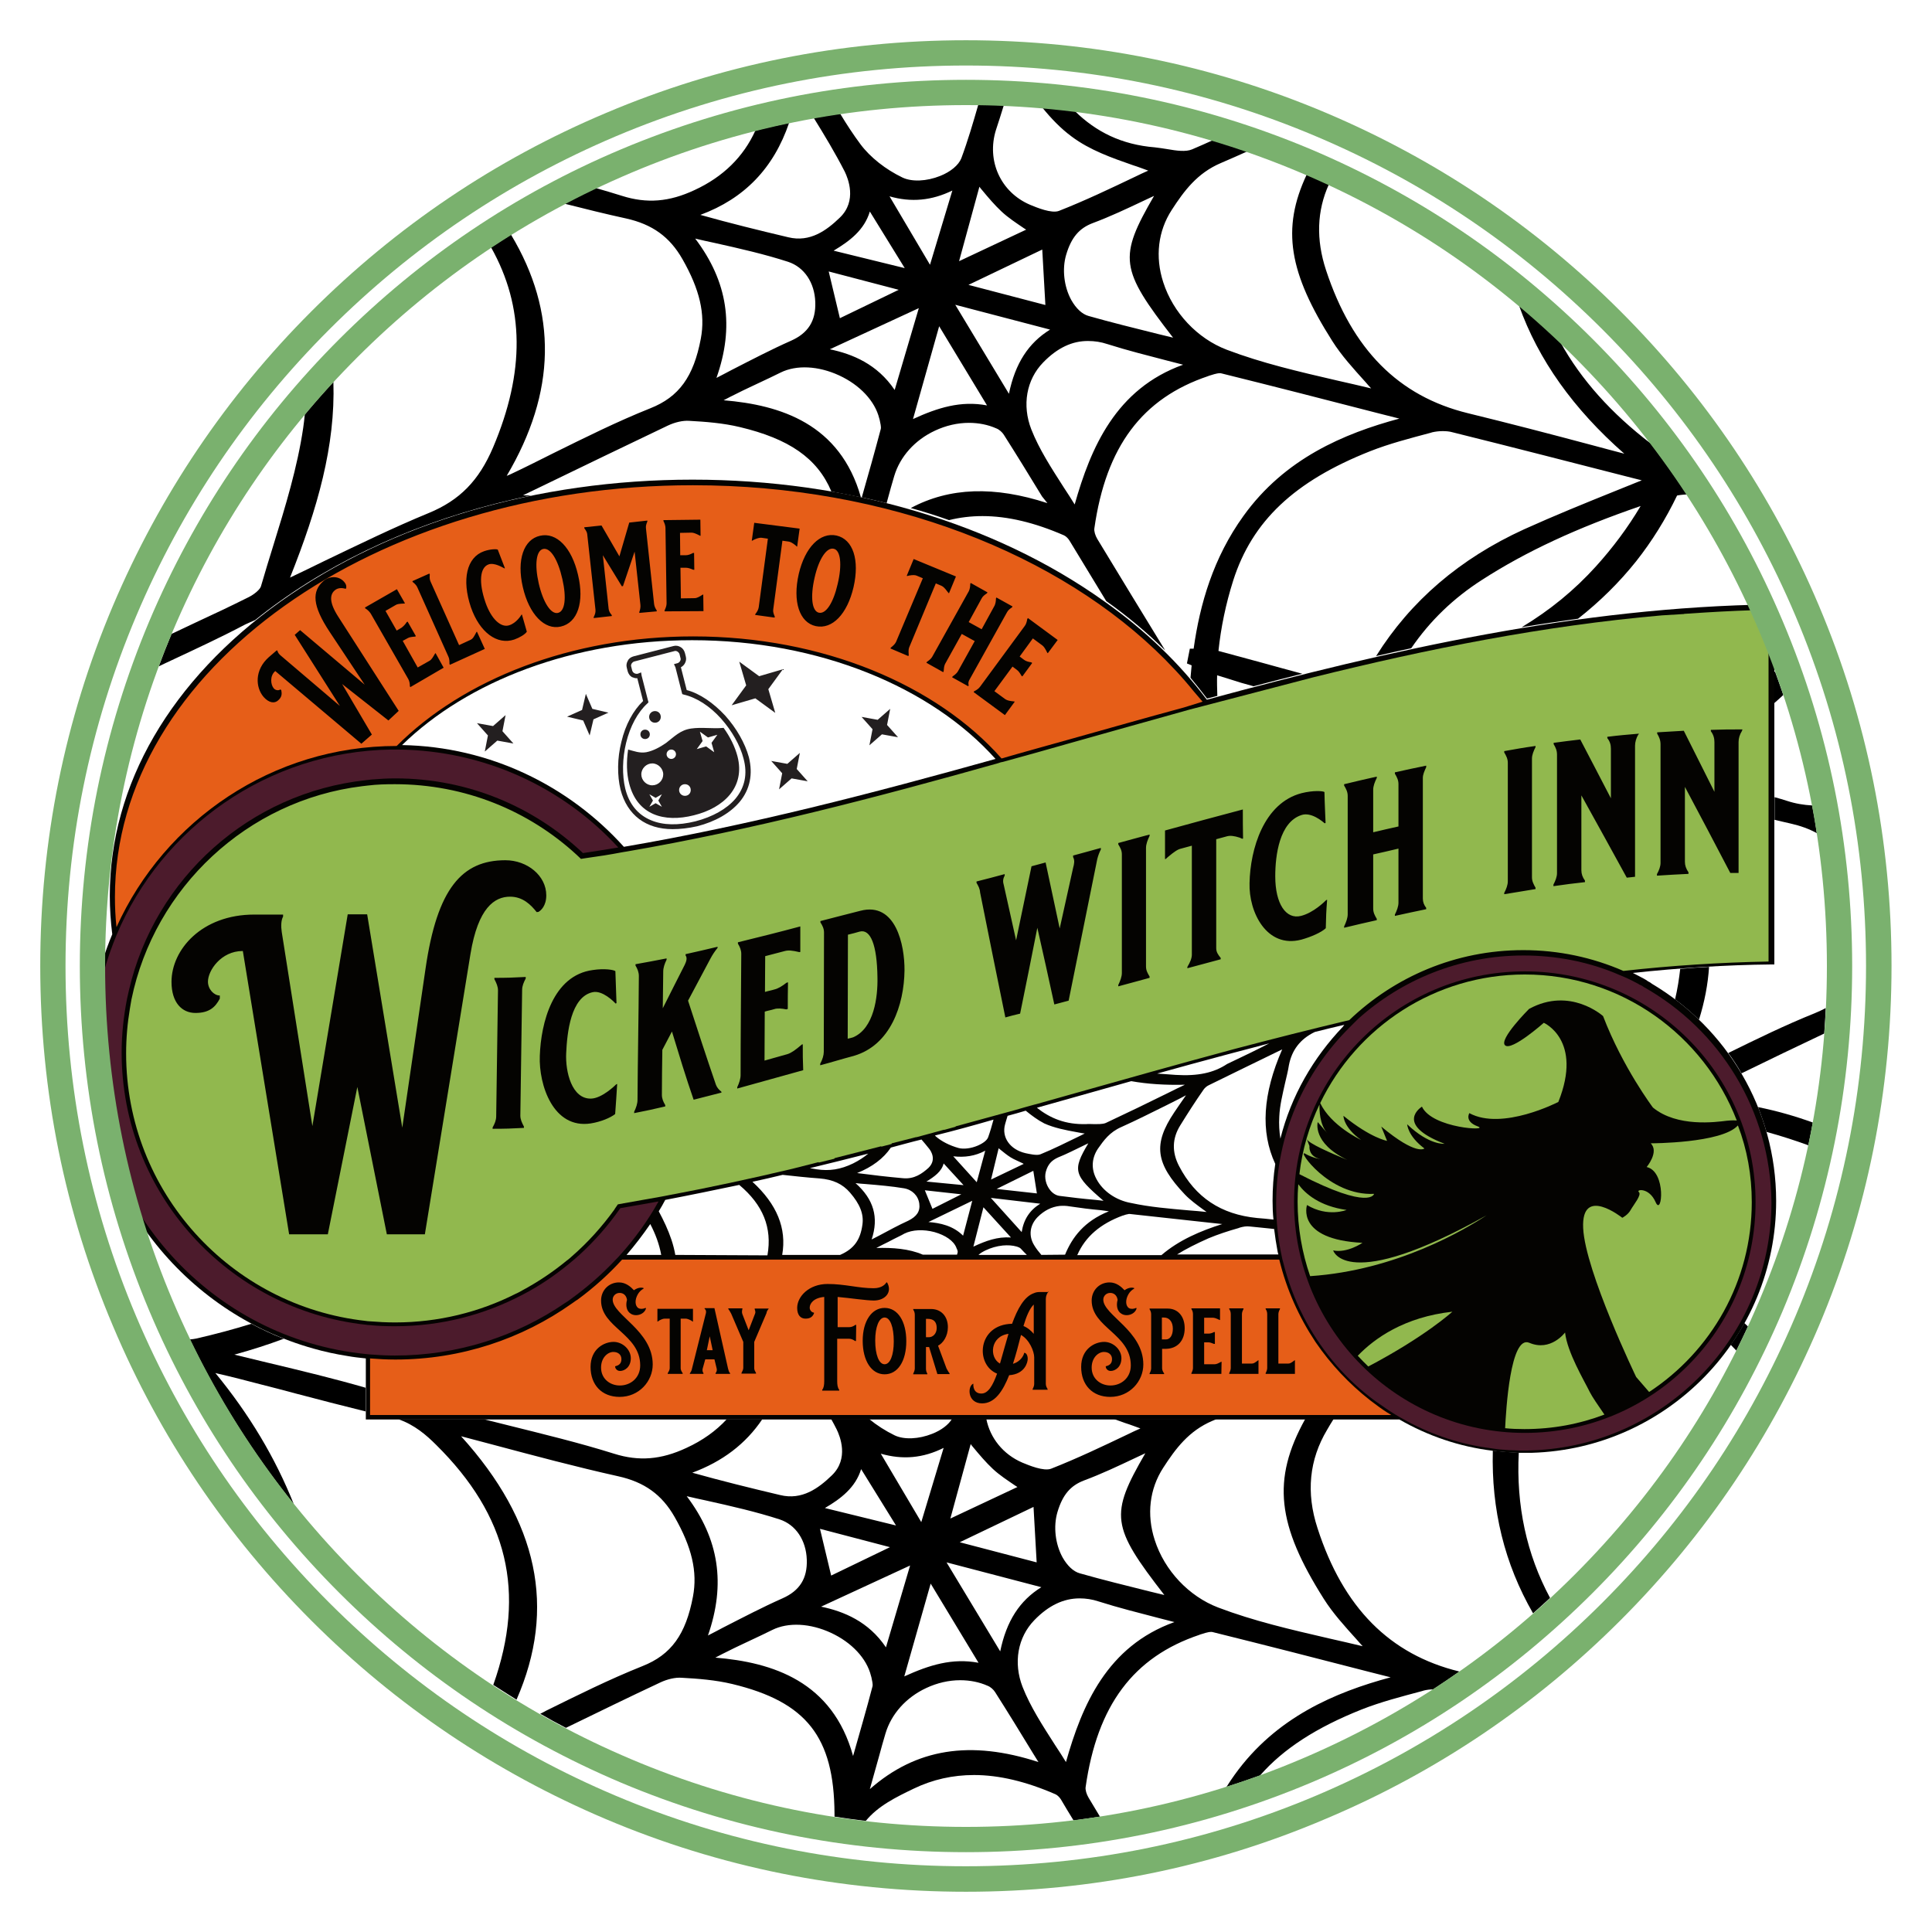
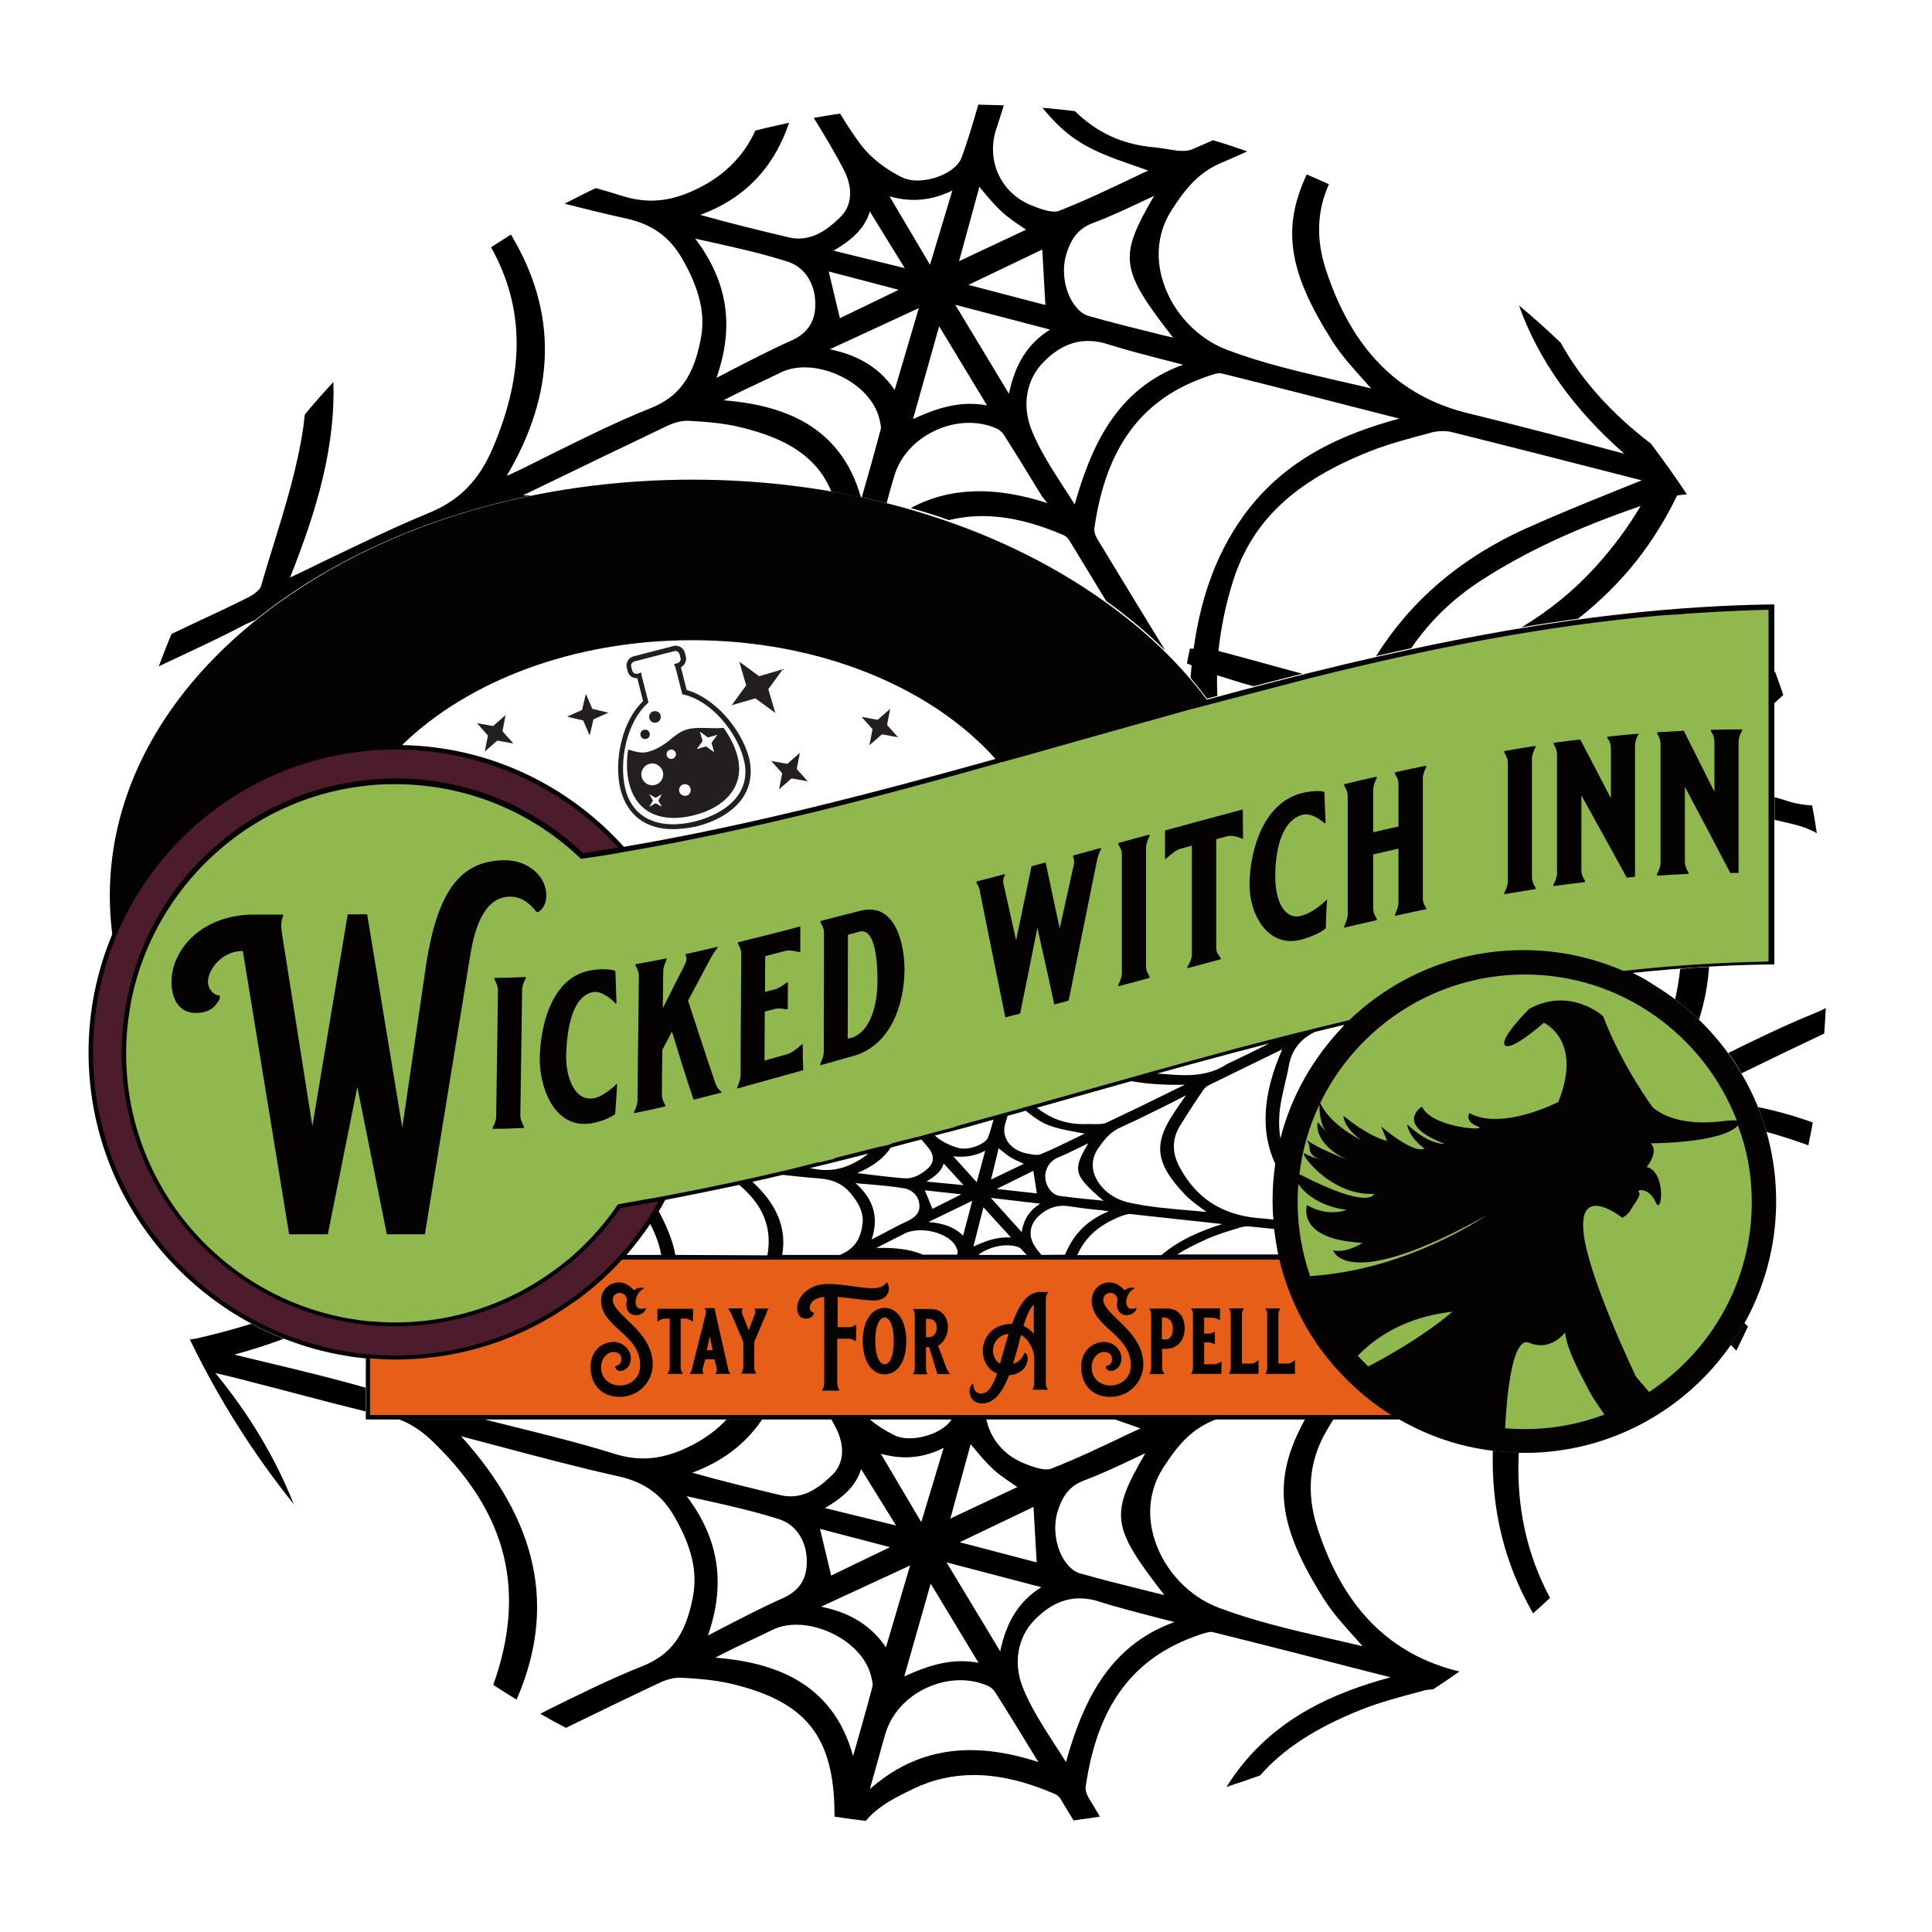
<svg xmlns="http://www.w3.org/2000/svg" version="1.1" id="Layer_1" x="0px" y="0px" viewBox="0 0 864 864" style="enable-background:new 0 0 864 864;" xml:space="preserve">
  <style type="text/css">
	.st0{fill:#040301;}
	.st1{fill:#4C1B2C;}
	.st2{fill:#E65E18;}
	.st3{fill:#91B84E;}
	.st4{fill:#231F20;}
	.st5{fill:#7AB16E;}
</style>
  <g>
    <path class="st0" d="M739,440.1c-0.3-0.2-0.5-0.3-0.7-0.5c-0.4-0.3-0.8-0.5-1.2-0.7c-0.3-0.2-0.5-0.3-0.7-0.5   c-2-1.2-4.1-2.2-6.2-3.3c20.7-2.2,41.4-3.6,62.3-3.8h1V270.3h-1c-86.4,1.2-170.7,20.3-252.8,42.6c-12-16-27.3-30.9-45.9-44   c-49.2-35.1-114.6-54.4-184.1-54.4s-134.9,19.3-184.1,54.4c-49.3,35.2-76.5,82-76.5,131.7c0,5.8,0.4,11.6,1.1,17.2   c-6.8,16.3-10.6,34.1-10.6,52.8c0,63.1,42.7,116.3,100.6,132.5c4.9,1.4,10,2.5,15.1,3.3c2.7,0.5,5.5,0.8,8.3,1.1v27.3h211h7.5h26.9   h6.7h110.9h13.7h85.5c12.7,7.3,26.8,12.2,41.9,14c1.2,0.2,2.5,0.3,3.6,0.4s2.4,0.2,3.6,0.3c1.1,0.1,2.3,0.1,3.4,0.2h6.8   c60.5-1.8,109.2-51.6,109.2-112.6C794.3,495.8,772,459.8,739,440.1z M570.3,520.5c-0.8,5.4-1.2,10.8-1.2,16.5   c0,2.8,0.1,5.7,0.4,8.4c-2.5-0.3-4.8-0.5-7.3-0.7c-16.2-1.6-27.6-9.2-34.9-23.2c-3.3-6.3-3.1-12.4,0.5-18.2   c3.4-5.5,6.8-10.8,10.5-16.1c0.5-0.7,1.4-1.5,2.3-1.9c9.9-4.9,20.1-9.8,29.9-14.6l2.9-1.4C564.7,489.2,563.6,506.1,570.3,520.5z    M481.8,561.2c3.6-8.2,10.3-13.9,20.3-17.6h0.1c0.8-0.3,1.8-0.6,2.6-0.7c0.2,0,0.3,0,0.5,0c12,1.3,24,2.6,36.6,4l4.7,0.5   c-9.5,3-19.3,7.1-27.2,13.9h-37.7V561.2z M382.6,529.1c1.5,0.2,3,0.3,4.4,0.4c6,0.5,11.8,1,17.2,1.9c3.7,0.6,6.4,3.3,6.9,6.8   c0.5,3.5-1.1,5.8-4.9,7.7c-4.4,2-8.6,4.3-13.1,6.7c-1.1,0.5-2.2,1.2-3.3,1.7C393.1,544.4,390.7,536.3,382.6,529.1z M493.5,537   c-1.2-0.1-2.3-0.3-3.5-0.4c-5.7-0.5-10.9-1.1-16.2-1.8c-1.5-0.2-3-1.1-4.2-2.6c-1.9-2.4-2.6-5.6-1.9-8.2c0.9-3.3,2.6-5.1,5.5-6.4   c3.8-1.5,7.6-3.5,11.2-5.2c0.7-0.4,1.5-0.7,2.3-1.1C479.5,523.4,480.1,525.5,493.5,537z M482.1,508.4c-5.4,2.6-10.9,5.4-16.8,7.8   c-1.6,0.7-5.2-0.2-6.7-0.5c-6.9-1.6-10.8-7.1-9.1-13c0.4-1.3,0.7-2.5,1.1-3.7c2.7-0.7,5.4-1.5,8.1-2.3c2.6,2.1,5.2,4.1,8.3,5.7   c4.4,2,9.5,3,14.5,3.9c1.2,0.2,2.4,0.5,3.6,0.6C484,507.5,483.1,507.9,482.1,508.4z M443.2,527.5l3.4-14c0.2,0.2,0.5,0.4,0.6,0.5   c1.6,1.3,3.2,2.6,4.8,3.6s3.5,1.7,5.3,2.6c0.2,0.1,0.4,0.2,0.5,0.3L443.2,527.5z M462.1,523.6l1.6,10.1l-18-2L462.1,523.6z    M444.3,500.7c-0.7,2.6-1.5,5.4-2.4,7.9c-0.5,1.3-2.1,2.6-4.6,3.7c-3,1.3-6.4,1.7-8.6,1.1c-4-1.1-7.7-3-10.2-5.2   c-0.1-0.1-0.3-0.3-0.4-0.4C427,505.6,435.7,503.2,444.3,500.7z M422,520.3l8.9,9.7l-16.6-1.6C417.9,526.2,421.1,523.9,422,520.3z    M426.3,517.1c5.1,0.6,9.8-0.1,14.3-2.5l-3.8,14.1L426.3,517.1z M439.8,539.9l12.3,13.5c-6.1-0.4-11.2,1.5-16.8,4.1L439.8,539.9z    M443.1,535.7l22.1,2.6c-4.7,2.9-7.4,7-8.3,12.7L443.1,535.7z M388.3,515.9c-1.9,1.6-4.2,3.1-6.8,4.4c-5.6,2.7-10.6,3.5-16.4,2.6   c-1-0.2-2-0.3-2.9-0.5C370.9,520.3,379.7,518.1,388.3,515.9z M403.8,526.9c-6.8-0.6-13.6-1.4-20.5-2.3c6.7-2.7,11.8-6.5,15.1-11.4   c4.6-1.2,9.1-2.5,13.7-3.6c1.2,1.4,2.3,2.7,3.4,4.1c0.9,1.1,3.4,5-0.3,8.6C412.4,524.8,408.9,527.4,403.8,526.9z M429.9,534.1   l-12.9,6.5l-3.4-8.3L429.9,534.1z M434.8,537l-4.1,15.6c-4.5-4.5-10.3-5.7-15.5-6.1L434.8,537z M440.7,559.2c2.5-1.2,5-1.9,7.7-2.2   c2.2-0.2,4.4-0.1,6.4,0.5c0.6,0.2,1.4,0.5,1.8,1c0.8,0.9,1.7,1.8,2.6,2.7h-21.6C438.4,560.4,439.5,559.8,440.7,559.2z M465.7,561.2   c-1.2-1.4-2.3-2.8-3.2-4.3c-2.6-4.2-2-9,1.5-12.6c3-3,6.3-4.6,9.9-5c1.4-0.1,2.9-0.1,4.5,0.2c4.6,0.7,9.4,1.3,13.9,1.7   c1.2,0.2,2.5,0.3,3.6,0.5c-11,4.4-16.4,11.6-19.6,19.4L465.7,561.2L465.7,561.2z M490.3,527.2c-2.4-4.5-2.1-9.3,0.7-13.5   c2.6-3.7,5.2-7.4,10.5-9.7c6.7-3,13.4-6.4,19.9-9.6c2.9-1.5,5.9-2.9,8.8-4.5c0.1,0,0.2-0.1,0.2-0.1c-0.2,0.3-0.4,0.5-0.5,0.7   c-1.7,2.5-3.3,4.7-4.8,7c-9.5,14.2-8.4,22.8,4.8,36.7c2.4,2.5,5.3,4.6,8.3,6.8c0.5,0.4,0.9,0.6,1.4,1c-2.6-0.3-5.3-0.5-7.8-0.7   c-9-0.8-17.6-1.5-25.9-3.3C499,536.8,493.1,532.6,490.3,527.2z M522.5,488.7c-9.1,4.5-18.6,9.1-28,13.5c-1.4,0.6-3.6,0.5-5.7,0.5   c-0.9,0-1.9-0.1-2.9,0c-9.4,0.3-16.2-2.6-22.2-7.3c4.9-1.4,9.9-2.8,14.9-4.2c9.1-2.6,18.2-5.1,27.3-7.7c7.3,1.3,15.2,1.8,24,1.6   C527.5,486.2,525.1,487.4,522.5,488.7z M290.8,547.4c2.3,4.4,4,8.9,4.9,13.8h-15.5C284,556.8,287.5,552.2,290.8,547.4z M302,561.2   c-0.4-2.3-1-4.6-1.7-6.7c-1.5-4.5-3.5-8.7-5.7-12.8c1-1.6,2-3.4,2.9-5.1c11-2.1,22.1-4.4,33.1-6.7c10.6,8.9,14.8,19.1,12.6,31.5   L302,561.2L302,561.2z M349.8,561.2c2.1-11.9-2.4-22.7-13.3-32.7c4.6-1,9-2,13.5-3.1c5.5,0.6,10.9,1.2,16.5,1.6   c6.1,0.5,10.3,2.5,13.6,6.3c4.5,5.2,6.2,9.6,5.6,14.2c-0.9,7-3.8,11-10,13.7L349.8,561.2L349.8,561.2z M391.9,558.1   c1-0.5,1.9-1,2.9-1.5c1.6-0.8,3.3-1.6,4.9-2.5c1.5-0.8,3.2-1.5,4.7-2.4c3.6-1.8,8.6-2,13.5-0.7c4.9,1.4,8.6,3.9,9.8,7l0.1,0.3   c0.3,0.5,0.5,1.2,0.5,1.6c-0.1,0.4-0.2,0.7-0.3,1.2h-15.3C406.5,558.4,399.1,557.9,391.9,558.1z M550.9,474.8   c-0.2,0.1-0.5,0.2-0.6,0.3c-0.5,0.2-1,0.5-1.5,0.7c-6,4-13.1,5.5-23,4.9c-2.8-0.2-5.6-0.4-8.3-0.6c10.1-2.8,20.2-5.6,30.4-8.3   c1-0.3,2-0.5,3-0.8c5.6-1.5,11.1-2.9,16.7-4.4C562,469.5,556.4,472.2,550.9,474.8z M540.4,553.8c4.3-1.8,8.9-3.3,13.5-4.6l0.5-0.2   c0.7-0.2,1.5-0.4,2.3-0.5c0.7-0.1,1.5-0.1,2.3,0c3.6,0.4,7.3,0.7,10.8,1.1c0.4,3.3,0.9,6.6,1.5,9.8c0.1,0.5,0.2,1.1,0.4,1.6h-45.3   C530.4,558.5,535,556.2,540.4,553.8z M600.6,459.1c-13.3,13.9-23.2,31-28,50.1c-0.5-3.2-0.7-6.4-0.5-9.8c0.2-5,1.5-10.1,2.6-15.1   c0.6-2.6,1.3-5.3,1.7-7.9c1.3-6.8,5.1-11.8,11.6-14.9c4.4-1.1,8.8-2.2,13.2-3.2C600.9,458.6,600.8,458.8,600.6,459.1z M309.5,286.3   c57,0,107.1,21.1,135.7,53.1c-54.4,15.2-109.9,29.7-166.2,39.3c-24.6-27.3-59.9-44.8-99.2-45.5C209,304.7,256.2,286.3,309.5,286.3z   " />
    <path d="M764.3,432.4c-0.5,7.8-2,15.6-4.5,23.6c-3.4-3.2-6.9-6.3-10.7-9.1c1.1-4.6,1.8-9.2,2.3-13.6   C755.7,432.9,760,432.6,764.3,432.4z M793.5,314.4c1.4-1.2,2.7-2.4,4-3.6c-1.2-3.5-2.4-7-3.7-10.5c-0.1,0.1-0.3,0.2-0.4,0.4V314.4z    M793.5,366.6c2.4,0.6,4.8,1.1,7.3,1.7c4.4,1,8.3,2.4,11.7,4.3c-0.6-4.2-1.3-8.3-2.1-12.4c-3.7-0.2-7.5-0.8-11.4-2.1   c-1.8-0.6-3.6-1.1-5.4-1.6V366.6z M76.9,295.2c-2,0.9-4,1.9-5.9,2.8c1.8-4.9,3.7-9.7,5.7-14.5c3.7-1.8,7.5-3.5,11.2-5.3   c7.6-3.5,15.4-7.2,23-11c2.9-1.4,5.4-3.6,5.8-5c1.8-6.2,3.7-12.4,5.6-18.5c5.3-17.1,10.7-34.7,13.3-52.4c0.3-2,0.5-3.9,0.7-5.9   c4.1-5,8.4-9.8,12.8-14.6c0.9,28.5-7,56.4-19.4,87.5c5.1-2.4,10.2-4.9,15.1-7.3c16.1-7.7,31.2-15.1,47-21.6   c13.8-5.7,22.4-14.5,28.7-29.3c14.3-33.7,14.1-62.8-0.9-89.5c2.9-1.9,5.9-3.8,8.9-5.7c20.9,34.8,20.2,70.5-1.9,107.9   c0.7-0.3,1.3-0.5,1.9-0.8c6.4-3,12.9-6.3,19.1-9.4c14-6.9,28.4-14.1,43.2-20c12.9-5.1,19.4-14.2,22.6-31.1   c2.1-11.1-0.5-22.1-8.2-35.6c-5.7-10-13.5-15.6-25.2-18.2c-9.2-2-18.4-4.3-27.5-6.6c4.6-2.4,9.3-4.8,14-7c3.9,1.1,7.8,2.3,11.7,3.5   c11.1,3.5,21.1,2.7,32.4-2.6c12.8-5.9,21.9-14.9,27.2-26.6c5-1.3,10.1-2.4,15.1-3.5c-6.9,20.3-20,33.9-39.7,41.2   c13.2,3.7,26.2,6.9,39.3,10c9.8,2.4,17.2-3.1,23.1-8.8c7.8-7.5,3.6-17.6,2.2-20.5c-4.2-8.2-9-16.2-13.9-24.1   c3.9-0.7,7.9-1.3,11.8-1.9c2.9,4.8,5.9,9.4,9.1,13.7c4.4,5.9,11.3,11.3,18.8,14.9c4.2,2,10.8,1.7,16.8-0.7c4.8-1.9,8.3-4.9,9.5-7.9   c2.9-7.8,5.3-16,7.6-24c3.8,0.1,7.6,0.2,11.4,0.3c-1.1,3.7-2.3,7.3-3.5,11c-4.3,13.8,2.1,27.9,15.3,33.5c2.9,1.2,9.6,4,12.9,2.7   c11.7-4.6,23-10,33.9-15.2c2-1,4-1.9,6-2.8c-2.3-0.8-4.5-1.7-6.8-2.4c-9.5-3.3-19.4-6.8-27.4-12.8c-4.9-3.6-9.2-8.1-13.1-12.9   c4.8,0.4,9.7,0.9,14.5,1.5c9.4,9.2,20.8,15,35.8,16.2c1.8,0.2,3.7,0.5,5.6,0.8c4,0.7,8.2,1.3,11,0.1c3.1-1.3,6.2-2.7,9.3-4.1   c5.2,1.5,10.3,3.2,15.4,5c-3.9,1.8-7.9,3.5-11.8,5.2c-10.6,4.5-16.5,12.5-22,21c-6.1,9.4-7.5,20.9-3.8,32.3   c4.4,13.7,15.3,25.2,28.4,30.2c15.8,6,32.2,9.8,49.5,13.8c5,1.1,10,2.3,15.1,3.5c-0.8-0.9-1.7-1.8-2.5-2.8   c-5.5-6.1-10.8-11.9-14.9-18.4c-19.3-30.4-22.9-50.1-11.4-74.5c3.3,1.4,6.6,2.9,9.9,4.4c-5.4,11.9-5.8,24.7-1.3,38.4   c11.7,35.5,32.4,56.4,63.5,64c18.4,4.5,36.5,9.2,55.6,14.3c4.7,1.3,9.5,2.5,14.3,3.8c-22.8-20-38.5-42.1-47.1-66.3   c6.4,5.3,12.6,10.9,18.6,16.6c9.2,16.6,22.7,31.7,40.4,45.2c5.6,7.4,11,15,16.1,22.7c-1.4,0.1-2.9,0.2-4.4,0.5   c-5.1,10.6-11.2,20.4-18.3,29.4c-7.5,9.4-16.2,18-26,25.7c-8.4,1.2-16.8,2.4-25.2,3.8c12.8-7.7,23.7-16.7,33.2-27.2   c7.6-8.4,14.3-17.4,20-27c-28.5,9.8-51.2,20.3-70.9,33c-12.8,8.2-23.3,18.3-31.7,30.6c-5.2,1.1-10.5,2.3-15.7,3.5   c15.4-24.6,37.5-43.6,66.2-56.7c13.5-6.1,27.3-11.7,40.7-17.1c4-1.6,7.9-3.2,11.9-4.8l-3.6-0.9c-26.6-6.8-54.1-13.9-81.1-20.6   c-1.4-0.4-2.9-0.5-4.4-0.5c-1.6,0-3.1,0.2-4.5,0.5l-1,0.3c-9,2.4-18.3,4.8-26.9,8.2c-33.8,13.4-52.7,31.2-61.2,57.8   c-3.3,10.4-5.5,21-6.6,31.5c6.4,1.7,12.8,3.5,19.2,5.2c6,1.7,12.1,3.3,18.3,5c-7.3,1.8-14.5,3.7-21.8,5.6c-3.8-1-7.5-2.1-11.1-3.3   c-1.7-0.5-3.5-1.1-5.2-1.6c-0.1,3.1,0,6.2,0.1,9.2c-1.5,0.4-3,0.8-4.6,1.2c-2.4-3.1-4.8-6.2-7.4-9.3c0.2-1.8,0.3-3.7,0.5-5.5   c0,0-0.1,0-0.1-0.1l-2-0.8l1.3-6.6h1.7c2.8-20,8.8-40.7,22.3-59.4c18.4-25.6,44.8-36.8,69.7-43.5l-9.1-2.3   c-24.4-6.3-47.4-12.2-70.4-17.9c-0.3-0.1-0.5-0.1-0.8-0.1c-1.4,0-3.4,0.7-5,1.2l-0.2,0.1c-29.5,9.9-45.7,31.5-50.9,68.1   c-0.2,1.2,0.4,3.2,1.3,4.7c10.1,16.6,20.3,33.5,30.4,49.9c-7.9-7.8-16.7-15.2-26.4-22.1c-5.5-9.1-10.9-18-16.4-27   c-0.6-1-1.6-2-2.5-2.4c-13.1-5.7-25.2-8.6-36.4-8.6c-5.2,0-10.1,0.6-15,1.8c-5.6-2-11.3-3.8-17.1-5.4c17.4-9.3,37.4-9.9,61.1-2.2   L466,222c-5.9-9.7-11.5-18.8-17.1-27.6c-0.7-1.1-2-2.3-3.3-2.8c-3.8-1.7-8-2.5-12.3-2.5c-5.1,0-10.3,1.2-15.2,3.5   c-9,4.2-15.6,11.6-18.2,20.3c-1,3.3-1.9,6.6-2.8,9.9l-0.6,2.2c-3.7-0.9-7.3-1.8-11.1-2.6c2.9-10.1,5.8-20.4,8.5-30.6   c0.2-0.9-0.2-2.6-0.5-4l-0.2-0.7c-1.9-7.7-8.6-14.9-17.9-19.2c-9.3-4.3-19.1-4.8-26.2-1.3c-3.2,1.6-6.4,3.1-9.6,4.6   c-3.3,1.6-6.7,3.1-10,4.8c-1.9,0.9-3.8,1.9-5.9,3c25.4,2.1,52.1,10.5,61.4,43.4c-4.4-0.9-8.8-1.8-13.2-2.6   c-6.3-15-19.1-23.6-40.9-28.8c-7.5-1.8-15.3-2.4-22.7-2.8c-2.8-0.2-6.3,0.6-9.5,2.1c-18.9,9-38.1,18.3-56.7,27.3l-8.1,3.9   c1.2,0,2.4,0.1,3.6,0.1c-42,8.6-80.5,24.6-112.3,47.3c-3.8,2.7-7.5,5.5-11.1,8.4c-1.5,0.6-2.9,1.3-4.5,2   C99,284.9,87.8,290.1,76.9,295.2z M410.9,137.8l-39.8,18.4c10.1,2.1,21.2,6.6,29,18.2L410.9,137.8z M441.4,181.3L420,145.9   l-11.7,41.5C419.4,182.3,429.7,179.1,441.4,181.3z M479.1,134.2c2.1,3.7,4.8,6.3,7.7,7.1c10.2,2.9,20.4,5.4,31.2,8.1   c2.2,0.5,4.4,1.1,6.6,1.6c-23.8-30.7-24.5-35.8-8.5-63.4c-1.6,0.7-3.1,1.5-4.7,2.2c-7.4,3.5-15,7.1-22.8,10   c-6,2.3-9.5,6.4-11.8,14.1C474.9,120.3,475.8,128.2,479.1,134.2z M466.5,162.1c-7.5,7.7-9.5,19.1-5.3,29.9   c3.5,8.9,8.9,17.2,14.6,26.1c1.6,2.4,3.2,4.9,4.8,7.5c7.2-25.4,18.4-51.7,48.5-62.5c-2.3-0.6-4.7-1.2-7-1.8   c-8.8-2.3-18-4.6-26.8-7.4c-3-1-5.8-1.4-8.6-1.4C479.5,152.4,472.8,155.6,466.5,162.1z M433.1,127.4l34.4,9l-1.4-24.8L433.1,127.4z    M428.9,116.8l30-14.1c-0.4-0.2-0.7-0.5-1.1-0.7c-3.5-2.4-6.9-4.6-9.9-7.4c-3.1-2.9-5.9-6.2-8.8-9.7c-0.4-0.5-0.8-0.9-1.1-1.4   L428.9,116.8z M427.2,136.3l24,39.8c2.8-13.6,8.7-22.7,18.4-28.7L427.2,136.3z M397.8,87.8l18.1,30.6l10-33.2   C416.7,89.7,407.5,90.6,397.8,87.8z M372.8,112.1l31.8,7.8L389,94.6C386.5,102.9,380,107.8,372.8,112.1z M370.6,121.4l5,20.9   l26.3-12.7L370.6,121.4z M320.4,169c2.3-1.2,4.5-2.3,6.7-3.5c9.2-4.7,17.8-9.2,26.6-13.1c7.7-3.4,11.2-8.9,10.9-17.3   c-0.3-8.7-4.9-15.6-12.1-18c-10.5-3.4-21.4-5.9-33.1-8.5c-2.8-0.6-5.6-1.2-8.5-1.9C325.5,126,328.5,146.1,320.4,169z M790,506.2   c6.2,1.7,12.4,3.7,18.5,5.9c0.1,0,0.1,0,0.2,0.1c0.7-3.4,1.4-6.8,2-10.2c-8-2.9-16.1-5.2-24.5-6.9   C787.6,498.7,788.9,502.4,790,506.2z M774,601.4c0.8,0.9,1.7,1.7,2.5,2.6c1.8-3.6,3.5-7.1,5.2-10.8c-0.5-0.5-1.1-1-1.6-1.5   C778.2,595.1,776.2,598.3,774,601.4z M116.6,619.1c5.2,1.3,10.5,2.7,15.7,4.1c10.2,2.7,20.7,5.4,31.2,8v-10.6   c-14.2-4.1-28.7-7.6-43.8-11.2c-4.9-1.2-9.9-2.4-14.9-3.6c7.7-2.1,15.1-4.5,22.1-7.1c-5-1.9-9.8-4.2-14.5-6.7   c-7.7,2.4-15.9,4.6-24.6,6.6c-0.9,0.2-1.9,0.3-2.9,0.4c12.7,26.3,28.2,50.9,46.5,73.7c-8.3-20.8-19.9-40.2-35.1-58.7l0.7,0.2   C103.6,615.7,110.1,617.4,116.6,619.1z M811.6,453.1c-13.2,5.3-26.1,11.6-38.7,17.8c2.1,2.9,4.1,5.9,5.9,9.1   c12.3-6,24.7-12,37-17.8c0.3-3.8,0.5-7.6,0.7-11.4C815,451.6,813.3,452.4,811.6,453.1z M679.2,649.6h-1c-1.1-0.1-2.3-0.1-3.4-0.2   c-1.2-0.1-2.4-0.2-3.6-0.3c-1.2-0.1-2.4-0.2-3.6-0.4c-0.7,26.4,5.2,50.6,18,72.8c2.6-2.3,5.1-4.6,7.6-6.9   C682.7,695.1,678,673.3,679.2,649.6z M652.6,747.5c0,0,0.1,0,0.1,0c-3.9,2.7-7.8,5.4-11.8,8c-1.4,0-2.9,0.2-4.1,0.5l-1,0.3   c-9,2.4-18.3,4.8-26.9,8.2c-20.1,8-34.9,17.5-45.4,29.5c-5,1.8-10,3.5-15,5.1c1.2-1.9,2.4-3.7,3.7-5.5   c18.4-25.6,44.8-36.8,69.7-43.5l-9.1-2.3c-24.4-6.3-47.4-12.2-70.4-17.9c-0.3-0.1-0.5-0.1-0.8-0.1c-1.4,0-3.4,0.7-5,1.2l-0.2,0.1   c-29.5,9.9-45.7,31.5-50.9,68.1c-0.2,1.2,0.4,3.2,1.3,4.7c1.7,2.8,3.4,5.7,5.1,8.5c-3.9,0.6-7.9,1.2-11.8,1.7   c-1.9-3.1-3.8-6.2-5.6-9.3c-0.6-1-1.6-2-2.5-2.4c-13.1-5.7-25.2-8.6-36.4-8.6c-9.5,0-18.5,2-27,6.1c-7.9,3.8-15.9,7.7-21.4,14.4   c-4.7-0.5-9.4-1.2-14-1.9c0-0.4,0-0.9,0-1.3c-0.2-34.3-12.5-50-45.7-58c-7.5-1.8-15.3-2.4-22.7-2.8c-2.8-0.2-6.3,0.6-9.5,2.1   c-14.1,6.6-28.2,13.5-42.2,20.3c-3.9-2-7.7-4.1-11.5-6.3c0.8-0.4,1.7-0.8,2.5-1.3c14-6.9,28.4-14.1,43.2-20   c12.9-5.1,19.4-14.2,22.6-31.1c2.1-11.1-0.5-22.1-8.2-35.6c-5.7-10-13.5-15.6-25.2-18.2c-18.9-4.2-37.9-9.3-56.3-14.2   c-4.7-1.2-9.3-2.5-14-3.7c34.5,38.1,42.7,76.9,24.8,117.8c-3.5-2.2-7-4.4-10.4-6.6c14.7-41.4,6.5-75.7-25.6-107.4   c-4.3-4.3-9.6-8.9-16.8-11.4h38.2c3.6,0.9,7.2,1.8,10.8,2.7c15.6,3.9,31.8,7.8,47.4,12.7c11.1,3.5,21.1,2.7,32.4-2.6   c7.2-3.3,13.2-7.6,18-12.8h15.9c-7.4,11-17.8,18.9-31.3,23.9c13.2,3.7,26.2,6.9,39.3,10c9.8,2.4,17.2-3.1,23.1-8.8   c7.8-7.5,3.6-17.6,2.2-20.5c-0.8-1.6-1.6-3.1-2.5-4.7h3.1h7.5h6.4c3.4,2.8,7.3,5.3,11.4,7.3c4.2,2,10.8,1.7,16.8-0.7   c4.1-1.6,7.3-4.1,8.8-6.6h15.4c1.7,8.5,7.5,15.8,16.1,19.5c2.9,1.2,9.6,4,12.9,2.7c11.7-4.6,23-10,33.9-15.2c2-1,4-1.9,6-2.8   c-2.3-0.8-4.5-1.7-6.8-2.4c-1.7-0.6-3.3-1.2-5-1.8h28.5h13.7h3.7c-0.6,0.3-1.2,0.5-1.9,0.8c-10.6,4.5-16.5,12.5-22,21   c-6.1,9.4-7.5,20.9-3.8,32.3c4.4,13.7,15.3,25.2,28.4,30.2c15.8,6,32.2,9.8,49.5,13.8c5,1.1,10,2.3,15.1,3.5   c-0.8-0.9-1.7-1.8-2.5-2.8c-5.5-6.1-10.8-11.9-14.9-18.4c-20.8-32.9-23.4-53.2-8.3-80.4h12.7c-1,1.6-2,3.2-2.9,4.8   c-8,13.4-9.5,28.1-4.3,44C600.7,719,621.5,739.9,652.6,747.5z M475.2,696.5c2.1,3.7,4.8,6.3,7.7,7.1c10.2,2.9,20.4,5.4,31.2,8.1   c2.2,0.5,4.4,1.1,6.6,1.6c-23.8-30.7-24.5-35.8-8.5-63.4c-1.6,0.7-3.1,1.5-4.7,2.2c-7.4,3.5-15,7.1-22.8,10   c-6,2.3-9.5,6.4-11.8,14.1C471,682.6,471.9,690.5,475.2,696.5z M429.2,689.7l34.4,9l-1.4-24.8L429.2,689.7z M425,679.1l30-14.1   c-0.4-0.2-0.7-0.5-1.1-0.7c-3.5-2.4-6.9-4.6-9.9-7.4c-3.1-2.9-5.9-6.2-8.8-9.7c-0.4-0.5-0.8-0.9-1.1-1.4L425,679.1z M423.3,698.7   l24,39.8c2.8-13.6,8.7-22.7,18.4-28.7L423.3,698.7z M404.4,749.7c11.2-5.1,21.4-8.3,33.2-6.1l-21.4-35.4L404.4,749.7z M407,700.1   l-39.8,18.4c10.1,2.1,21.2,6.6,29,18.2L407,700.1z M393.9,650.1l18.1,30.6l10-33.2C412.8,652.1,403.7,652.9,393.9,650.1z    M368.9,674.4l31.8,7.8l-15.6-25.2C382.6,665.2,376.1,670.2,368.9,674.4z M366.7,683.7l5,20.9l26.3-12.7L366.7,683.7z M316.6,731.4   c2.3-1.2,4.5-2.3,6.7-3.5c9.2-4.7,17.8-9.2,26.6-13.1c7.7-3.4,11.2-8.9,10.9-17.3c-0.3-8.7-4.9-15.6-12.1-18   c-10.5-3.4-21.4-5.9-33.1-8.5c-2.8-0.6-5.6-1.2-8.5-1.9C321.6,688.3,324.6,708.4,316.6,731.4z M390.2,754.1c0.2-0.9-0.2-2.6-0.5-4   l-0.2-0.7c-1.9-7.7-8.6-14.9-17.9-19.2c-9.3-4.3-19.1-4.8-26.2-1.3c-3.2,1.6-6.4,3.1-9.6,4.6c-3.3,1.6-6.7,3.1-10,4.8   c-1.9,0.9-3.8,1.9-5.9,3c25.6,2.1,52.4,10.6,61.6,44C384.4,775,387.5,764.5,390.2,754.1z M464.4,788l-2.3-3.7   c-5.9-9.7-11.5-18.8-17.1-27.6c-0.7-1.1-2-2.3-3.3-2.8c-3.8-1.7-8-2.5-12.3-2.5c-5.1,0-10.3,1.2-15.2,3.5   c-9,4.2-15.6,11.6-18.2,20.3c-1,3.3-1.9,6.6-2.8,9.9l-4.2,15C409.7,781.9,434,778.1,464.4,788z M525.2,725.4   c-2.3-0.6-4.7-1.2-7-1.8c-8.8-2.3-18-4.6-26.8-7.4c-3-1-5.8-1.4-8.6-1.4c-7.2,0-13.9,3.2-20.2,9.7c-7.5,7.7-9.5,19.1-5.3,29.9   c3.5,8.9,8.9,17.2,14.6,26.1c1.6,2.4,3.2,4.9,4.8,7.5C483.9,762.5,495.1,736.2,525.2,725.4z" />
    <path class="st1" d="M41.6,470.6c0-17.1,3.2-33.5,9-48.6c0.5-1.3,1-2.6,1.5-3.8c20.2-48.1,67.6-82.1,122.8-83c0.6,0,1.4,0,2,0h0.8   c39,0.3,74.2,17,98.8,43.8c-5.3,0.9-10.5,1.7-15.8,2.5c-21.9-20.7-51.4-33.4-83.9-33.4c-3.6,0-7.1,0.2-10.6,0.5   c-0.9,0.1-1.7,0.2-2.6,0.3c-52,5.6-94.3,43.8-105.9,93.8c-0.3,1.4-0.6,2.6-0.9,4c-1.5,7.7-2.4,15.8-2.4,24c0,63,47.8,115,109,121.7   c0.6,0.1,1.4,0.2,2,0.2c3.7,0.4,7.5,0.5,11.3,0.5c20.6,0,39.9-5.1,57-14.1c1-0.5,1.9-1,2.8-1.5c7.2-4,13.9-8.8,20.1-14.1   c0.8-0.6,1.5-1.4,2.3-2c6.9-6.3,13.2-13.4,18.5-21.1c5.7-1,11.5-2,17.1-3c-4.9,8.8-10.8,16.9-17.4,24.2c-0.6,0.7-1.3,1.4-1.9,2   c-6.1,6.5-12.8,12.3-20,17.5c-0.8,0.6-1.6,1.2-2.5,1.7c-21.7,14.9-48,23.5-76.1,23.5c-3.8,0-7.6-0.2-11.3-0.5   c-0.7-0.1-1.4-0.1-2-0.2C95.2,598.6,41.6,540.7,41.6,470.6z" />
-     <path class="st2" d="M251.5,259c1.9,8.3,1.2,14.4-2,15.1c-3.1,0.7-6.6-4.6-8.6-13.3c-1.9-8.4-1.1-14.6,2-15.3   C246.1,244.8,249.5,250.1,251.5,259z M372.8,245.4c-3.1-0.7-6.6,4.5-8.5,12.9c-2,8.7-1.2,15,1.9,15.7c3.2,0.7,6.5-4.5,8.4-12.8   C376.7,252.4,375.9,246,372.8,245.4z M537.8,313.8l-8.4,2.6c-17,4.6-33.8,9.4-50.6,14.1c-10.3,2.9-20.6,5.7-30.9,8.7   C419,306.4,368,284.6,310,284.6c-54.6,0-103,19.3-132.6,49c-55.6,0-103.7,33.3-125.3,81c-0.5-4.5-0.7-8.9-0.7-13.5   c0-101.6,116-184.1,258.5-184.1c87.1,0,164.3,30.8,211.1,77.9l4.8,5c2.8,3,5.4,6,7.9,9.1L537.8,313.8z M178.3,317.9l-26.9-41.9   c-4.5-6.9-3.7-10.2-1.8-11.9c1.5-1.4,3.5-1.2,5-0.8l0.2-0.2c0.1-0.5,0.3-1.6-1-3c-2.3-2.6-6.4-2.6-9.1-0.3   c-5.3,4.6-5.1,11,2.8,22.9l15.6,23.5l-28.9-24.4l-2.4,2.1l20.2,31.8l-26.3-22.4c-0.8-0.6-1.5-1.5-1.6-2.2l-0.3-0.3l-3.6,3.1   c-6.4,5.7-6,13.5-2.3,17.8c2.4,2.7,4.9,3,6.5,1.5c1.7-1.5,1.7-2.9,1.4-4.5l-0.4-0.4c-0.7,0.6-2.2,0.5-3-0.5   c-1.3-1.5-1.9-5.5,0.7-7.7l0,0l38.5,32.5l4.7-4.1L153,305.9l20.7,16.3L178.3,317.9z M198.4,298.6l-3.6-6.5l-0.2,0.1   c-1,1.7-1.5,2.7-2.5,3.3l-5.3,3l-6.7-11.9l2.2-1.2c0.8-0.5,2-0.6,3.3-0.7l0.4-0.2l-3.7-6.5l-0.4,0.2c-0.7,1.1-1.5,1.9-2.3,2.5   l-2.2,1.3l-5-8.8l4.5-2.6c0.7-0.5,1.8-0.6,4-0.7l0.2-0.1l-3.6-6.3l-14.3,8.2l0.2,0.4c1,0.6,1.8,1.4,2.4,2.3l16.8,29.3   c0.5,0.9,0.7,2,0.7,3.2l0.2,0.4L198.4,298.6z M216.8,290.2l-3.5-7.7l-0.2,0.1c-1.3,2.4-1.6,3-2.6,3.5l-5.2,2.4l-12.7-28.3   c-0.5-1-0.5-2-0.4-3.3l-0.2-0.4l-7.6,3.4l0.2,0.4c0.9,0.7,1.7,1.5,2.1,2.5l13.8,30.8c0.5,1,0.5,2.1,0.5,3.3l0.2,0.4L216.8,290.2z    M235.6,282.5l-2.2-7.7l-0.2,0.1c-0.3,0.5-2.3,3.7-5.4,4.7c-3.7,1.3-8.1-2.7-10.7-10.2c-3.1-9-2.5-15.6,1.4-17   c2.6-0.9,6.3,1.4,7.1,1.8l0.2-0.1l-3.2-8.3c-0.5-0.3-3.2-0.3-6.1,0.7c-7.8,2.7-10.1,12.7-5.9,25.1c3.9,11.2,11.7,17,19.4,14.4   C232.5,285.1,234.8,283.7,235.6,282.5z M258.5,257.1c-2.8-12.2-9.6-19.2-17-17.5c-7.3,1.6-10.5,10.8-7.7,22.9   c2.8,12.3,9.8,19.4,17,17.7C258.3,278.5,261.4,269.3,258.5,257.1z M293.7,273.4V273c-0.7-1-1.1-2-1.2-3l-3.6-33.5   c-0.1-1.1-0.1-1.6,0.6-3.3v-0.4l-8.1,0.9l-4.4,15.1l-8-13.8l-7.7,0.8v0.4c0.8,1.1,1.2,1.8,1.3,2.6l3.7,33.9   c0.1,1.1-0.2,2.1-0.8,3.3v0.4l8.1-0.9v-0.4c-0.7-0.8-1.2-1.6-1.4-2.7l-2.6-24.1l8.5,13.9l0.5-0.1l5.2-15.4l2.6,23.8   c0.1,1.1-0.1,2.1-0.5,3.2v0.4L293.7,273.4z M314.6,273.3l-0.1-7.4h-0.2c-1.6,1-2.6,1.6-3.7,1.6l-6.1,0.1l-0.2-13.7h2.5   c0.9,0,2.1,0.4,3.2,0.9h0.5l-0.1-7.5h-0.5c-1.1,0.6-2.2,1-3.2,1h-2.5l-0.1-10l5.2-0.1c0.8,0,1.9,0.4,3.8,1.4h0.2l-0.1-7.2   l-16.5,0.2v0.4c0.5,1,0.9,2.1,0.9,3.1l0.5,33.7c0,1.1-0.4,2.1-0.9,3.2v0.4L314.6,273.3z M355.8,243.9l0.5,0.5h0.2l1.1-8l-20.3-2.6   l-1.1,8h0.2l0.7-0.4c1.5-0.7,2.6-1,3.5-0.9l2.8,0.4l-4.1,30.7c-0.2,1.1-0.7,2-1.5,3l-0.1,0.4l8.7,1.2l0.1-0.4   c-0.5-1.2-0.9-2.2-0.7-3.3l4.1-30.7l2.8,0.4C353.5,242.3,354.4,242.8,355.8,243.9z M374.1,239.5c-7.3-1.6-14.1,5.2-16.9,17.2   c-2.8,12.3,0.3,21.7,7.6,23.3c7.4,1.6,14.1-5.4,16.9-17.4C384.5,250.4,381.5,241.2,374.1,239.5z M406.6,289.5l11.9-28.6l2.6,1.1   c0.8,0.4,1.5,1.1,2.6,2.6l0.5,0.6l0.2,0.1l3.1-7.5l-18.9-7.8l-3.1,7.5l0.2,0.1l0.8-0.2c1.7-0.3,2.8-0.3,3.6,0.1l2.6,1.1l-12,28.5   c-0.5,1-1.3,1.7-2.3,2.5l-0.2,0.4l8,3.4l0.2-0.4C406.3,291.6,406.2,290.5,406.6,289.5z M433.7,303.7l16.7-30   c0.5-0.9,1.3-1.5,2.2-2.1l0.2-0.4l-7.2-4l-0.2,0.4c0,1.2-0.2,2.3-0.6,3.2l-5.8,10.6l-5.8-3.2l5.8-10.6c0.5-1,1.4-1.6,2.4-2.3   l0.2-0.4l-7.5-4.2l-0.2,0.4c0,1.2-0.2,2.3-0.6,3.2l-16.4,29.4c-0.5,0.9-1.4,1.6-2.4,2.3l-0.2,0.4l7.5,4.2l0.2-0.4   c0.1-1.3,0.2-2.3,0.6-3.2l7.5-13.5l5.8,3.2l-7.5,13.5c-0.5,0.9-1.4,1.6-2.4,2.3l-0.2,0.4l7.2,4l0.2-0.4   C432.9,305.6,433.1,304.6,433.7,303.7z M473,286.2l-13.3-9.8l-0.3,0.4c-0.2,1.2-0.5,2.3-1.1,3.1l-20,27.2c-0.6,0.8-1.5,1.5-2.6,2   l-0.3,0.4l14,10.3l4.4-6l-0.2-0.1c-1.9-0.2-3.1-0.4-4-1l-4.9-3.6l8.1-11l2,1.5c0.7,0.5,1.4,1.5,2,2.6l0.4,0.3l4.4-6l-0.4-0.3   c-1.3-0.2-2.4-0.5-3.2-1.1l-2-1.5l5.9-8.1l4.2,3.1c0.7,0.5,1.3,1.4,2.3,3.4l0.2,0.1L473,286.2z" />
-     <path class="st1" d="M735.1,441.4c-0.2-0.2-0.5-0.3-0.7-0.5c-0.5-0.2-0.9-0.5-1.3-0.6c-0.3-0.2-0.5-0.4-0.8-0.5   c-2.1-1.1-4.2-2.2-6.4-3.1c-1.3-0.5-2.6-1.1-3.8-1.6c-12.6-5.1-26.4-7.8-40.8-7.8c-28.4,0-54.4,10.8-74,28.4c-0.5,0.5-1,1-1.5,1.5   c-0.2,0.2-0.5,0.5-0.6,0.6c-0.3,0.3-0.5,0.5-0.8,0.8l-0.2,0.2c-0.3,0.3-0.5,0.5-0.6,0.6c-20.3,20.1-32.9,48-32.9,78.7   c0,8.3,0.9,16.4,2.6,24.2c0.1,0.6,0.3,1.4,0.5,2c2.1,8.5,5.1,16.6,9,24.2c0,0.1,0.1,0.3,0.2,0.4c7.2,13.9,17.1,26,29.3,35.6   c1.2,0.9,2.3,1.8,3.5,2.6c0.7,0.5,1.5,1,2.2,1.5c2.5,1.8,5.1,3.5,7.7,5c1.2,0.6,2.4,1.4,3.6,2c11.5,6.2,24.2,10.4,37.7,12.1   c1.3,0.2,2.6,0.4,3.8,0.5c1.4,0.1,2.7,0.2,4.1,0.3c0.9,0,1.9,0.1,2.9,0.1c1.2,0.1,2.4,0.1,3.6,0.1c0.5,0,0.8,0,1.3,0   c0.9,0,1.8-0.1,2.7-0.1c59.1-2.2,106.6-51,106.8-110.6C791.9,496.5,768.9,460.4,735.1,441.4z M681.9,640.8   c-57,0-103.2-46.2-103.2-103.2s46.2-103.2,103.2-103.2s103.2,46.1,103.2,103.2S739,640.8,681.9,640.8z" />
    <path class="st2" d="M524.5,594.2c0,2.9-1.2,4.8-3.1,4.8h-1.8v-9.8h0.9C523,589.2,524.5,591.2,524.5,594.2z M462.3,596.5v-13.1   c-1.8,1.7-3.3,5.2-4.6,9.6C459.7,593.8,461.3,595.3,462.3,596.5z M447.2,609.8c1.3-4.6,2.5-8.9,3.8-13.3   C442.8,597.6,442.3,607.1,447.2,609.8z M395.6,589.2c-2.5,0-4.2,4.2-4.2,10.3c0,6.4,1.7,10.6,4.2,10.6s4.1-4.1,4.1-10.2   C399.7,593.4,398.1,589.2,395.6,589.2z M414.9,589.8h-0.8v8.2h1.4c1.6,0,3.4-1.5,3.4-4.1C418.9,591,417.4,589.8,414.9,589.8z    M316.1,603.8h2.6l-1.3-6.2L316.1,603.8z M622.2,632.8H165.5v-0.2v-25.1c3.7,0.3,7.5,0.5,11.3,0.5c29.4,0,56.7-9.3,79-25.1   c0.8-0.5,1.6-1.2,2.5-1.7c7.2-5.3,13.9-11.3,19.9-17.9h293.9c3.2,13.3,8.8,25.7,16.1,36.7c0.1,0.1,0.1,0.2,0.2,0.3   c6.7,9.8,15,18.6,24.3,25.9c0.6,0.5,1.4,1,2,1.5C617.2,629.6,619.6,631.3,622.2,632.8z M291.9,610.2c0-15.1-17.9-22.1-17.9-29   c0-1.7,1.4-3,3.1-3c1.6,0,3,1,3.3,3.1c-0.7,2.5-0.2,5.1,1.7,6.2c2.3,1.5,6.1,0.3,6.8-2.4l-0.2-0.2c-1.1,0.5-2.3,0.6-3.2,0.1   c-1.6-1-1.7-3.8-0.2-6.3c0.6-1,1.5-1.9,2.5-2.4V576c-1.4-0.4-2.9,0-4.3,1c-1.4-1.5-3.6-3.5-6.7-3.5c-4.6,0-8,3.6-8,8.1   c0,12.1,17.5,15,17.5,29c0,5.7-4.4,9-9.1,9c-4.4,0-8.4-3-8.4-8c0-4.6,3.1-7,5.5-7c2.2,0,3.6,1.3,3.6,3.2c0,1.9-1,2.8-2.8,3.2v0.3   c0,0.4,0.6,1.8,2.2,1.8c2.1,0,4.8-1.8,4.8-5.7c0-3.9-3.7-7.3-7.7-7.3c-4.3,0-10.3,3.2-10.3,11.2s5,13.4,13,13.4   C285.8,624.7,291.9,617.7,291.9,610.2z M304.4,611.8v-22.1h2.2c0.6,0,1.5,0.3,2.6,0.9l0.5,0.4h0.2v-5.7H294v5.7h0.2l0.5-0.4   c1.1-0.6,1.9-0.9,2.6-0.9h2.2v22.1c0,0.8-0.4,1.5-0.9,2.3v0.3h6.7v-0.3C304.7,613.2,304.4,612.6,304.4,611.8z M326.5,614.1   c-0.5-0.5-0.7-1.2-0.9-2l-6.1-27.1h-4.4v0.3c0.5,0.3,0.8,1.1,0.6,1.9l-6.4,25.5c-0.2,0.6-0.5,1-0.8,1.5v0.2h6.1v-0.3   c-0.4-0.6-0.5-1.1-0.4-1.9l1.2-4.3h4.1l1,4.1c0.2,0.7,0,1.5-0.5,2.1v0.3h6.5L326.5,614.1L326.5,614.1z M343.8,585.2h-6.3v0.3   c0.3,0.8,0.4,1.4,0.2,1.9l-2.9,7.5l-2.8-7.2c-0.3-0.8-0.2-1.5,0-2.3v-0.3h-6.3v0.3c0.5,0.6,0.9,1.4,1.3,2.1l5.4,12.6v11.6   c0,0.8-0.4,1.5-0.8,2.3v0.3h6.5V614c-0.5-0.9-0.8-1.4-0.8-2.1v-11.8l5.5-12.9C342.8,586.7,343.1,586.1,343.8,585.2L343.8,585.2   L343.8,585.2z M382.9,592.5h-0.4c-0.8,0.6-1.7,1-2.6,1h-5.3V580c5.7,0.5,12.8,1.6,16.2,1.6c5.1,0,8.4-3.8,5.9-8.1h-0.3   c-0.4,0.7-1.9,2.6-5.7,2.6c-6.8,0-12.8-1.9-20.6-1.9c-8.3,0-13.6,5.6-13.6,10.7c0,3.3,1.6,4.8,3.7,4.8c2.2,0,3.2-0.9,3.8-2.3V587   c-0.9,0-1.9-1-1.9-2.2c0-1.8,1.7-4.4,6.5-4.8v37.6c0,1.7-0.2,3.1-0.9,3.9v0.4h7.6v-0.4c-0.7-0.8-0.9-2.2-0.9-3.9v-18.9h5.4   c0.9,0,1.9,0.5,2.6,1h0.4L382.9,592.5L382.9,592.5z M405.3,599.8c0-8.9-3.8-14.9-9.7-14.9c-5.7,0-9.8,5.8-9.8,14.7   c0,8.9,3.9,15,9.8,15C401.5,614.6,405.3,608.7,405.3,599.8z M424.6,614.1c-0.5-0.6-0.9-1.4-1.3-2.1l-3.8-10.2   c2.2-1.1,4.4-4.2,4.4-8.3c0-4.8-3-8.1-7.5-8.1h-8v0.3c0.5,0.7,0.7,1.5,0.7,2.3V612c0,0.7-0.3,1.5-0.7,2.3v0.3h6.3v-0.3   c-0.5-0.9-0.6-1.5-0.6-2.3v-9.6h1.4l3.7,12.1h5.5L424.6,614.1L424.6,614.1z M468.7,577.8h-3.7c-0.9,0-1.7,0.1-2.6,0.5   c-4.4,1.5-7.4,7.1-9.8,13.7c-15.5,0.3-16.6,18.3-6.7,22.3c-1.9,5.3-4,8.9-7,8.9c-3.6,0-3.7-3.4-3.6-4.4l-0.3,0.1   c-2.4,1.5-2.2,8.7,4.2,8.7c5.7,0,9.3-5.5,12.1-12.6c7.1-0.5,8.3-5.8,8.3-7.3c0-1.5-0.6-2.6-1.4-2.7L458,605c0,0.6-1.2,3.8-5,4.9   c1.4-4.3,2.5-8.6,3.6-12.9c3.8,2.1,5.9,7.4,5.9,10v11.9c0,0.8-0.3,1.5-0.7,2.3v0.3h6.7v-0.3c-0.5-0.8-0.8-1.5-0.8-2.4v-37.9   c0-1.2,0.5-2.6,1.2-3.2v-0.1H468.7z M511.3,610.2c0-15.1-17.9-22.1-17.9-29c0-1.7,1.4-3,3.1-3c1.6,0,3,1,3.3,3.1   c-0.7,2.5-0.2,5.1,1.7,6.2c2.3,1.5,6.1,0.3,6.8-2.4l-0.2-0.2c-1.1,0.5-2.3,0.6-3.2,0.1c-1.6-1-1.7-3.8-0.2-6.3   c0.6-1,1.5-1.9,2.5-2.4V576c-1.4-0.4-2.9,0-4.3,1c-1.4-1.5-3.6-3.5-6.7-3.5c-4.6,0-8,3.6-8,8.1c0,12.1,17.5,15,17.5,29   c0,5.7-4.4,9-9.1,9c-4.4,0-8.4-3-8.4-8c0-4.6,3.1-7,5.5-7c2.2,0,3.6,1.3,3.6,3.2c0,1.9-1,2.8-2.8,3.2v0.3c0,0.4,0.6,1.8,2.2,1.8   c2.1,0,4.8-1.8,4.8-5.7c0-3.9-3.7-7.3-7.7-7.3c-4.3,0-10.3,3.2-10.3,11.2s5,13.4,13,13.4C505.2,624.7,511.3,617.7,511.3,610.2z    M529.8,594c0-5.3-3-8.8-7.6-8.8h-8.1v0.3c0.5,0.8,0.7,1.5,0.7,2.3v24.1c0,0.8-0.3,1.5-0.7,2.3v0.3h6.5v-0.3   c-0.5-0.7-0.9-1.5-0.9-2.3v-8.7h1.8C526.5,603.1,529.8,599.6,529.8,594z M546.3,609h-0.2c-1.3,0.7-2.1,1.1-2.9,1.1h-4.7v-9.8h1.9   c0.7,0,1.5,0.3,2.5,0.7h0.4v-5.3h-0.4c-0.9,0.5-1.7,0.7-2.5,0.7h-1.9v-7.1h4c0.6,0,1.5,0.3,2.9,1h0.2v-5.2h-12.8v0.3   c0.5,0.7,0.7,1.5,0.7,2.3v24.1c0,0.7-0.3,1.5-0.7,2.3v0.3h13.4L546.3,609L546.3,609z M562.9,608.3h-0.2c-1.6,1.2-2.1,1.5-2.9,1.5   h-4.4v-22.1c0-0.8,0.3-1.5,0.7-2.3v-0.3h-6.4v0.3c0.5,0.7,0.7,1.5,0.7,2.3v24.1c0,0.7-0.3,1.5-0.7,2.3v0.3h13.1V608.3z    M579.1,608.3H579c-1.6,1.2-2.1,1.5-2.9,1.5h-4.4v-22.1c0-0.8,0.3-1.5,0.7-2.3v-0.3H566v0.3c0.5,0.7,0.7,1.5,0.7,2.3v24.1   c0,0.7-0.3,1.5-0.7,2.3v0.3h13.1V608.3z" />
    <path class="st3" d="M392.4,437c0.2,8.8-1.5,22.9-10.9,26.9c-0.9,0.3-1.5,0.4-2.4,0.6c0-15.5,0.1-31,0.1-46.5   c2.1-0.5,3.2-0.8,5.3-1.4C389.3,415.4,392.2,422.5,392.4,437z M790.9,272.7V430c-21.7,0.4-43.4,1.8-64.9,4.2   c-13.8-6-28.9-9.3-44.8-9.3c-30.2,0-57.5,11.9-77.8,31.3c-17.3,4.1-34.6,8.5-51.7,13c-1,0.3-1.9,0.5-2.9,0.8   c-22.7,6.1-45.3,12.5-67.7,18.8l-18.1,5.1c-0.1,0-0.1,0-0.1,0c-3,0.8-6.1,1.7-9.2,2.6l-26.3,7.2c0,0.1-0.1,0.1-0.1,0.2   c-1.7,0.5-3.4,0.9-5.1,1.4v-0.1l-7.7,2.1c-1.6,0.5-3.2,0.8-4.8,1.3c0.1-0.1,0.1-0.1,0.1-0.1l-11,2.8c0,0.1-0.1,0.2-0.1,0.3   c-1.5,0.4-3.1,0.8-4.6,1.2c0,0,0-0.1,0-0.2l-20.8,5.3c-0.1,0.1-0.2,0.2-0.2,0.3c-2.3,0.5-4.6,1.2-7,1.7c0-0.1,0-0.1,0-0.2l-11.8,3   c-18.5,4.4-37.1,8.4-55.8,11.9c-0.8,0.2-1.7,0.3-2.6,0.5c-5.6,1-11.2,2-16.9,3c-0.9,0.2-1.8,0.3-2.7,0.5c-0.5,0.8-1.1,1.5-1.6,2.4   c-5.5,7.6-11.8,14.6-18.8,20.7c-0.7,0.6-1.5,1.4-2.4,2c-6.2,5.1-12.9,9.6-20,13.4c-0.9,0.5-1.9,1.1-2.9,1.5   c-16.2,8.2-34.6,12.8-53.9,12.8c-3.8,0-7.6-0.2-11.3-0.5c-0.6,0-1.3-0.1-2-0.2c-60.2-6.7-107-57.7-107-119.6   c0-6.8,0.6-13.6,1.7-20.1c0.2-1.4,0.5-2.7,0.7-4.1c10.3-50,51.8-89,103.1-95.3c0.9-0.1,1.7-0.2,2.6-0.3c4-0.5,8-0.6,12.1-0.6   c31.4,0,59.9,11.9,81.3,31.6c0.6,0.6,1.3,1.2,1.9,1.8c0.9-0.1,1.7-0.3,2.6-0.4c5.2-0.7,10.3-1.5,15.5-2.5c0.8-0.1,1.5-0.3,2.4-0.4   c56.3-9.7,111.8-24.2,166.1-39.5c0.7-0.3,1.5-0.5,2.2-0.6c10-2.7,20.1-5.6,30-8.4c17.7-5,35.6-10,53.5-15l55.2-14.4   c51.1-12.7,103.1-23.1,155.9-27.7l9.8-0.6c0.2-0.1,0.4-0.1,0.5-0.1l9.2-0.6C772.4,273.3,781.9,272.9,790.9,272.7z M235.1,436.9   c-5.6,0.3-8.4,0.4-14,0.4c0,0.3,0,0.4,0,0.6c0.9,1.7,1.6,3.3,1.6,5c-0.2,18.8-0.6,37.6-0.8,56.3c0,1.8-0.7,3.4-1.6,5   c0,0.3,0,0.4,0,0.6c5.7,0,8.4-0.1,14-0.4c0-0.3,0-0.4,0-0.6c-0.9-1.7-1.6-3.2-1.6-4.9c0.2-18.8,0.6-37.5,0.8-56.2   c0-1.8,0.7-3.4,1.6-5.1C235.1,437.3,235.1,437.2,235.1,436.9z M240.8,407.8c1.1-0.6,3.5-2.7,3.5-7.4c0-8.8-8.5-15.7-18.3-15.7   c-19.4,0-30.5,12.6-35.7,48.5l-10.4,71.1l-15.7-95.4h-8.7l-15.8,94.7L126,416.8c-0.4-2.6-0.3-5.3,0.6-6.9v-0.9h-12.9   c-23.5,0-37,15.7-37,30.1c0,9.3,4.7,13.9,10.7,13.9c6.2,0,8.9-2.6,10.9-6.4v-1.4c-2.6,0-5.3-2.8-5.3-6.2c0-5,5.9-13.7,15.5-13.7   h0.1L129.3,552h17.3l13.2-65.9L173,552h17l20.4-125.4c3.4-20.7,10.8-25.6,17.7-25.6c5.7,0,9.3,3.6,11.9,6.9L240.8,407.8   L240.8,407.8z M276,484.8c-0.2,0-0.2,0-0.4,0.1c-0.7,0.7-6.5,6.3-11.3,6.4c-8.6,0.2-11.5-12-11.1-20.3c0.4-9,2-25.2,11.9-27.3   c4.3-0.9,9.3,4.1,10.2,5.1c0.2-0.1,0.2-0.1,0.4-0.2c-0.2-5.8-0.3-8.7-0.5-14.3c-0.7-0.6-4.9-1.3-10.1-0.5   c-17.9,2.4-23.2,23.7-23.7,38.4c-0.5,13,6,32.8,22.8,30.2c4.4-0.7,8.8-2.5,10.9-4.2C275.5,492.6,275.7,490.1,276,484.8z    M322.6,488.2c-0.9-0.7-1.9-1.7-2.4-3c-4.3-12.5-8.4-25.1-12.5-37.7c4-7.5,6-11.2,9.9-18.6c1-1.9,2-3.4,3.3-5c0-0.2,0-0.3,0-0.5   c-5.7,1.4-8.6,2-14.3,3.3c0,0.3,0,0.4,0,0.6c0.8,1,0.4,2.6-0.4,4.2c-3.9,7.7-5.9,11.6-9.8,19.4c0.1-6.7,0.1-9.9,0.2-16.4   c0-1.7,0.6-3.5,1.5-5.3c0-0.3,0-0.4,0-0.6c-5.6,1.1-8.3,1.6-13.9,2.6c0,0.3,0,0.4,0,0.6c0.9,1.5,1.5,3,1.5,4.7   c-0.1,18.4-0.5,36.9-0.6,55.3c0,1.8-0.6,3.5-1.5,5.4c0,0.3,0,0.4,0,0.6c5.6-1.1,8.4-1.7,13.9-3c0-0.3,0-0.4,0-0.6   c-0.9-1.5-1.5-2.9-1.5-4.6c0-7.8,0.1-11.9,0.2-20.1c1.7-3.3,2.6-4.9,4.3-8.2c3.1,10.2,6.2,20.4,9.7,30.5c5-1.3,7.5-1.9,12.5-3.2   C322.6,488.5,322.6,488.4,322.6,488.2z M359,467c-0.2,0-0.2,0.1-0.4,0.1c-2.8,2.4-4.6,3.7-6.4,4.3c-4.1,1.2-6.2,1.7-10.3,2.9   c0-8.7,0.1-13,0.1-21.9c1.6-0.5,2.6-0.6,4.2-1.1c1.5-0.5,3.5-0.3,5.4,0.1c0.3-0.1,0.5-0.1,0.7-0.2c0-4.7,0-7.2,0.1-11.9   c-0.3,0.1-0.5,0.1-0.7,0.2c-1.9,1.5-3.7,2.6-5.4,3c-1.6,0.5-2.6,0.6-4.2,1.1c0-6.5,0.1-9.7,0.1-16c3.5-0.9,5.3-1.4,8.8-2.3   c1.5-0.4,3.2-0.3,6.5,0.5c0.2,0,0.2-0.1,0.4-0.1c0-4.6,0-6.8,0-11.4c-9.3,2.5-18.5,4.8-27.9,7.1c0,0.3,0,0.4,0,0.6   c0.9,1.5,1.5,2.9,1.5,4.6c-0.1,18.1-0.3,36.1-0.3,54.2c0,1.6-0.6,3.5-1.5,5.4c0,0.3,0,0.4,0,0.6c9.8-2.7,19.7-5.5,29.5-8.2   C359,474,359,471.7,359,467z M404.5,434c0.1-11.4-3.9-30.8-19.7-26.7c-7.2,1.8-10.8,2.8-17.9,4.6c0,0.3,0,0.4,0,0.6   c0.9,1.4,1.6,2.8,1.6,4.5c0,17.8-0.1,35.6-0.1,53.4c0,1.5-0.6,3.5-1.6,5.3c0,0.3,0,0.5,0,0.7c6-1.6,9-2.6,15-4.2   C398.3,467.4,404.3,449.4,404.5,434z M492.3,379.2c-4.9,1.4-7.4,2-12.4,3.4c0,0.3,0,0.5,0,0.7c0.8,1.5,0.5,3,0,4.8   c-2,9-4,18.1-6,27.1c-2.1-9.8-4.2-19.7-6.3-29.5c-2.6,0.7-3.8,1-6.3,1.7c-2.3,11-4.6,22.1-6.9,33.1c-2.2-9.8-3.3-14.8-5.5-24.7   c-0.4-1.3-0.5-2.7,0.4-4.2c0-0.3,0-0.5,0-0.7c-5,1.4-7.6,2-12.6,3.3c0,0.3,0,0.4,0,0.6c0.8,1.4,1.5,2.6,1.6,4.3   c3.7,18.6,7.5,37.3,11.3,55.9c2.6-0.7,3.9-1.1,6.6-1.7c2.6-12.8,5.2-25.6,7.7-38.4c2.6,11.4,5.1,22.8,7.6,34.3   c2.6-0.7,3.8-1,6.4-1.7c4.3-21.1,8.5-42.2,12.8-63.3c0.4-1.6,0.9-2.9,1.6-4.3C492.3,379.5,492.3,379.4,492.3,379.2z M514.1,373.2   c-5.7,1.5-8.4,2.3-14,3.8c0,0.3,0,0.4,0,0.6c0.9,1.5,1.6,2.7,1.6,4.5c0,17.7,0,35.4,0,53c0,1.7-0.7,3.5-1.6,5.4c0,0.3,0,0.4,0,0.6   c5.7-1.5,8.4-2.3,14-3.8c0-0.3,0-0.4,0-0.6c-0.9-1.5-1.6-2.7-1.6-4.5c0-17.7,0-35.4,0-53c0-1.7,0.7-3.5,1.6-5.4   C514.1,373.7,514.1,373.5,514.1,373.2z M555.8,362c-11.7,3.1-23.2,6.2-34.8,9.4c0,5.1,0,7.7,0,12.8c0.2,0,0.2-0.1,0.4-0.1   c0.5-0.5,0.6-0.6,1.1-1c2.5-2.1,4.2-3.3,5.7-3.6c1.9-0.5,2.9-0.8,4.8-1.3c0,16.2,0,32.5,0,48.7c0,1.7-0.8,3.5-2,5.5   c0,0.3,0,0.4,0,0.6c5.9-1.6,8.9-2.4,14.9-4c0-0.3,0-0.4,0-0.6c-1.2-1.5-2-2.6-2-4.4c0-16.2,0-32.5,0-48.7c1.9-0.5,2.9-0.8,4.8-1.3   c1.5-0.4,3.2-0.2,5.7,0.6c0.5,0.2,0.6,0.3,1.1,0.5c0.2,0,0.2-0.1,0.4-0.1C555.8,369.6,555.8,367.1,555.8,362z M593.5,402.4   c-0.2,0-0.2,0.1-0.4,0.1c-0.7,0.7-5.7,5.7-11.3,7.1c-6.7,1.7-11.5-5.4-11.5-17.7c0-9.5,1.9-24.2,11.7-27.4   c4.4-1.5,9.5,2.9,10.4,3.7c0.2-0.1,0.2-0.1,0.4-0.2c-0.2-5.6-0.4-8.3-0.5-13.8c-0.7-0.5-5-0.8-10.2,0.5c-17,4.4-23,25.1-23.3,40.2   c-0.4,12.9,7.6,29.4,23.2,25.3c4.3-1.2,8.9-3.2,10.9-5.1C593,409.9,593.1,407.5,593.5,402.4z M637.8,342.4c-5.7,1.2-8.4,1.7-14,3   c0,0.3,0,0.4,0,0.6c0.9,1.5,1.6,2.9,1.6,4.6c0,7.6,0,11.4,0,19c-4.5,1-6.7,1.5-11.3,2.6c0-7.6,0-11.4,0-19c0-1.7,0.7-3.5,1.6-5.3   c0-0.3,0-0.4,0-0.6c-5.8,1.3-8.8,2-14.6,3.4c0,0.3,0,0.4,0,0.6c0.9,1.5,1.6,2.9,1.6,4.6c0,17.7,0,35.4,0,53c0,1.6-0.7,3.5-1.6,5.4   c0,0.3,0,0.4,0,0.6c5.8-1.4,8.8-2.1,14.6-3.4c0-0.3,0-0.4,0-0.6c-0.9-1.5-1.6-2.8-1.6-4.6c0-9.7,0-14.5,0-24.2   c4.5-1,6.7-1.5,11.3-2.6c0,9.7,0,14.5,0,24.2c0,1.6-0.7,3.5-1.6,5.3c0,0.3,0,0.4,0,0.6c5.7-1.3,8.4-1.8,14-3c0-0.3,0-0.4,0-0.6   c-1-1.3-1.5-2.6-1.5-4.2c0-18,0-35.9,0-53.9c0-1.5,0.7-3.1,1.5-4.8C637.8,342.8,637.8,342.7,637.8,342.4z M686.7,333.6   c-5.7,0.8-8.4,1.3-14,2.3c0,0.3,0,0.4,0,0.6c0.9,1.5,1.6,2.9,1.6,4.6c0,17.7,0,35.4,0,53c0,1.7-0.7,3.5-1.6,5.2c0,0.3,0,0.4,0,0.6   c5.7-0.9,8.4-1.4,14-2.3c0-0.3,0-0.4,0-0.6c-0.9-1.6-1.6-2.9-1.6-4.7c0-17.7,0-35.4,0-53c0-1.7,0.7-3.4,1.6-5.2   C686.7,334,686.7,333.8,686.7,333.6z M732.9,328.1c-5.7,0.5-8.5,0.7-14.1,1.4c0,0.3,0,0.4,0,0.6c1.2,1.5,1.6,3,1.6,4.7   c0,8.9,0,13.4,0,22.2c-4.6-8.8-9.1-17.6-13.7-26.3c-4.7,0.5-7.1,0.9-11.9,1.5c0,0.3,0,0.4,0,0.6c0.9,1.5,1.5,2.8,1.5,4.7   c0,17.7,0,35.4,0,53c0,1.6-0.7,3.4-1.6,5.1c0,0.3,0,0.5,0,0.7c5.7-0.8,8.5-1.2,14.1-1.8c0-0.3,0-0.5,0-0.7c-1.1-1.5-1.6-3-1.6-4.6   c0-11.1,0-22.3,0-33.5c6.8,12.3,13.6,24.5,20.3,36.8c1.5-0.2,2.3-0.2,3.7-0.4c0-19.5,0-39,0-58.6c0-1.6,0.5-3.4,1.5-5.1   C732.9,328.5,732.9,328.3,732.9,328.1z M779.2,326.2c-5.7,0-8.5,0-14.1,0.2c0,0.3,0,0.4,0,0.6c1.2,1.6,1.6,3.2,1.6,4.9   c0,8.9,0,13.4,0,22.2c-4.6-9.1-9.1-18.2-13.7-27.3c-4.7,0.3-7.1,0.4-11.9,0.7c0,0.3,0,0.4,0,0.6c0.9,1.5,1.5,2.9,1.5,4.8   c0,17.7,0,35.4,0,53c0,1.6-0.7,3.4-1.6,5c0,0.3,0,0.5,0,0.7c5.7-0.4,8.5-0.5,14.1-0.8c0-0.3,0-0.5,0-0.7c-1.1-1.6-1.6-3.1-1.6-4.7   c0-11.1,0-22.3,0-33.5c6.8,12.8,13.6,25.6,20.3,38.5c1.5,0,2.3,0,3.7,0c0-19.5,0-39,0-58.6c0-1.6,0.5-3.3,1.5-4.9   C779.2,326.5,779.2,326.3,779.2,326.2z" />
    <path class="st4" d="M300.8,370.8c-11.9,0-20.3-6.2-23.3-17.7c-1.5-6.2-1.5-14,0.4-21.4c1.8-7.6,5.3-14,9.7-18.2l-2.6-10.2   c-0.8,0.1-1.6-0.2-2.4-0.5c-0.9-0.5-1.6-1.5-1.9-2.6l-0.4-1.6c-0.3-1.1-0.1-2.2,0.5-3.2c0.5-1,1.5-1.6,2.6-1.9l17.8-4.6   c1.1-0.3,2.2-0.1,3.2,0.5c0.9,0.5,1.6,1.5,1.9,2.6l0.4,1.6c0.3,1.1,0.1,2.2-0.5,3.2c-0.4,0.7-1.1,1.3-1.7,1.6l2.6,10.2   c5.8,1.5,11.9,5.7,17.2,11.4c5.1,5.7,8.9,12.4,10.6,18.6c1.9,7.6,0.5,14.5-4.2,20.1c-4.2,4.9-10.7,8.7-18.9,10.8   C307.8,370.4,304.1,370.8,300.8,370.8z M286.7,300.7l0.2,1.2c0,0.3,0.1,0.4,0.1,0.5l3,11.7l-0.5,0.5c-4.3,3.9-7.7,10.2-9.5,17.6   c-1.7,7-1.8,14.5-0.4,20.4c1.7,7,5.7,11.8,11.5,14.2c5.4,2.3,12.2,2.4,19.9,0.5c7.7-2,13.9-5.5,17.8-10c4.3-5.1,5.6-11.2,3.7-18.1   c-1.5-5.9-5.2-12.4-10-17.8c-5.1-5.7-11.1-9.5-16.8-10.8l-0.6-0.2l-3-11.8c0-0.2-0.1-0.4-0.2-0.5l-0.5-1.1l1.5-0.4   c0.5-0.1,0.9-0.5,1.2-0.9c0.3-0.5,0.4-1,0.2-1.5l-0.4-1.6c-0.1-0.5-0.5-0.9-0.9-1.2c-0.5-0.3-1-0.4-1.5-0.2l-17.8,4.6   c-0.5,0.1-0.9,0.5-1.2,0.9c-0.3,0.5-0.4,1-0.2,1.5l0.4,1.6c0.3,1.1,1.4,1.7,2.5,1.5L286.7,300.7z M292.9,318   c-1.4,0-2.6,1.1-2.6,2.6c0,1.4,1.1,2.6,2.6,2.6c1.5,0,2.6-1.1,2.6-2.6S294.4,318,292.9,318z M288.5,326.3c-1.2,0-2.1,0.9-2.1,2.1   c0,1.2,0.9,2.1,2.1,2.1c1.2,0,2.1-0.9,2.1-2.1C290.6,327.2,289.7,326.3,288.5,326.3z M329.8,338.2c-1.1-4.2-3.3-8.7-6.2-12.7   c-4.9,0.5-9.7-0.4-14.5,0.3c-4.9,0.7-7.5,3.6-11.3,6.5c-2.6,1.8-5.7,3.5-8.8,4.1c-3,0.5-5.4-0.5-8.1-1.2   c-0.8,5.4-0.7,10.8,0.5,15.3c3.6,13.9,15.5,17.5,28.9,14.1C323.7,361.3,333.4,352,329.8,338.2z M296,360.8l-2.8-1.6l-2.8,1.6   l1.6-2.8l-1.6-2.8l2.8,1.6l2.8-1.6l-1.6,2.8L296,360.8z M291.7,351.2c-2.7,0-4.9-2.3-4.9-4.9c0-2.7,2.3-4.9,4.9-4.9   c2.6,0,4.9,2.3,4.9,4.9C296.6,349,294.4,351.2,291.7,351.2z M300.2,339.4c-1.1,0-2.1-0.9-2.1-2.1c0-1.1,0.9-2.1,2.1-2.1   c1.1,0,2.1,0.9,2.1,2.1C302.3,338.5,301.3,339.4,300.2,339.4z M306.3,355.9c-1.4,0-2.6-1.1-2.6-2.6c0-1.4,1.1-2.6,2.6-2.6   c1.5,0,2.6,1.1,2.6,2.6S307.8,355.9,306.3,355.9z M319.4,336.4l-3.6-2.6l-4.2,1.2l2.6-3.6l-1.2-4.2l3.6,2.6l4.2-1.2l-2.6,3.6   L319.4,336.4z M339.5,302.4l10.6-3.1l-6.5,8.9l3.1,10.6l-8.9-6.5l-10.6,3.1l6.5-8.9l-3.1-10.6L339.5,302.4z M264.9,317l7.2,1.7   l-6.7,3l-1.7,7.2l-2.9-6.7l-7.2-1.7l6.7-3l1.7-7.2L264.9,317z M356.3,343.9l4.9,5.5l-7.2-1.3l-5.6,4.9l1.4-7.2l-4.9-5.5l7.2,1.3   l5.6-4.9L356.3,343.9z M224.7,327l4.9,5.5l-7.2-1.3l-5.6,4.9l1.4-7.2l-4.9-5.5l7.2,1.3l5.6-4.9L224.7,327z M396.7,324.2l4.9,5.5   l-7.2-1.3l-5.6,4.9l1.4-7.2l-4.9-5.5l7.2,1.3l5.6-4.9L396.7,324.2z" />
    <path class="st3" d="M783.4,537.6c0,35.5-18.2,66.7-45.9,84.9l-5.8-6.7c0,0-22.8-47.3-23.7-66.6c-0.9-19.3,17.5-4.6,17.5-4.6   s2.6-1.3,3.8-3.6c1.3-2.3,5-6.7,3.6-7.9s4.6-2.2,7.5,4.5c2.9,6.7,4.9-13.7-4-15.7c0,0,5.7-6.8,1.8-10.6c0.1,0,31.9,0,39-8   C781.3,514,783.4,525.5,783.4,537.6z M593.6,506.8c-3.5-3.9-3.6-10.5-3.5-12.9c-4.6,9.7-7.7,20.1-9,31.2   c31.8,16.4,33.4,8.8,33.4,8.8c-20.3,1-34.6-20.1-30.9-18s6.8,2.4,6.8,2.4c-5.5-1.2-4.8-5.8-4.8-5.8s-0.7-1.9-1.2-3.1   c0.7,1.9,10.8,6.3,18.1,9.3c-15.8-7.6-13.2-16.9-13.2-16.9L593.6,506.8z M716.9,454.4c8.8,23,22.3,40.9,22.3,40.9   c10.8,8.9,28.2,6.5,33,5.9c2.1-0.2,3.5-0.2,4.5-0.1c-14.7-38.1-51.6-65.3-94.8-65.3c-40.2,0-75.1,23.5-91.5,57.5   c4.9,10.2,17.8,16.2,18.3,16.5c-8-5.7-7.9-10.8-7.9-10.8c12.3,10,19.5,11.2,19.5,11.2l-2.6-6.4c15.8,13.2,19.3,9.8,19.3,9.8   c-7.5-5.6-7.7-10.8-7.7-10.8c10,9.5,16.7,8.7,16.7,8.7c-22.9-8.8-10.1-16.6-10.1-16.6c4.6,9.8,30.9,11,24.9,8.8   c-6-2.2-3.7-5.9-3.7-5.9c14.7,8,39.8-5,39.8-5c11.1-27.7-6.5-35.4-6.5-35.4s-14.3,12.7-17.3,10.1s10.7-16.3,10.7-16.3   C702.2,441.1,716.9,454.4,716.9,454.4z M596.2,559.2c6.3,1.3,13.1-3.4,13.1-3.4c-30-1.5-24.8-16.9-24.8-16.9   c9.3,5.6,17.7,2.2,17.7,2.2c-12-1.7-18.3-7.1-21.6-11.5c-0.2,2.6-0.3,5.2-0.3,7.8c0,11.7,2,22.9,5.6,33.3   c38.9-2.6,69.6-21.1,78.9-27.2C601.8,578.7,596.2,559.2,596.2,559.2z M717.5,632.6c-2.9-4.2-5.5-8-6.5-10   c-2.6-5.3-10.1-17.8-11.1-26.7c0,0-6.4,8.7-16,4.6c-8.5-3.6-10.4,30.3-10.8,38.2c2.8,0.3,5.7,0.4,8.6,0.4   C694.5,639.1,706.5,636.8,717.5,632.6z M607.2,606.3c1.5,1.6,3.1,3.3,4.7,4.8c25.5-13.4,37.6-24.5,37.6-24.5   C628,589,614.7,598.5,607.2,606.3z" />
-     <path class="st5" d="M432,846c-55.9,0-110.1-10.9-161.1-32.5c-49.3-20.9-93.6-50.7-131.6-88.7c-38-38-67.9-82.3-88.7-131.6   C28.9,542.1,18,487.9,18,432s10.9-110.1,32.5-161.1c20.9-49.3,50.7-93.6,88.7-131.6c38-38,82.3-67.9,131.6-88.7   C321.9,28.9,376.1,18,432,18s110.1,10.9,161.1,32.5c49.3,20.9,93.6,50.7,131.6,88.7c38,38,67.9,82.3,88.7,131.6   c21.6,51,32.5,105.3,32.5,161.1s-10.9,110.1-32.5,161.1c-20.9,49.3-50.7,93.6-88.7,131.6c-38,38-82.3,67.9-131.6,88.7   C542.1,835.1,487.9,846,432,846z M432,29.3C377.6,29.3,324.9,40,275.3,61c-47.9,20.3-91,49.3-128,86.3s-66,80-86.3,128   C40,324.9,29.3,377.6,29.3,432c0,54.4,10.6,107.1,31.6,156.7c20.3,47.9,49.3,91,86.3,128s80,66,128,86.3   c49.6,21,102.4,31.6,156.7,31.6c54.4,0,107.1-10.6,156.7-31.6c47.9-20.3,91-49.3,128-86.3s66-80,86.3-128   c21-49.6,31.6-102.4,31.6-156.7c0-54.4-10.6-107.1-31.6-156.7c-20.3-47.9-49.3-91-86.3-128s-80-66-128-86.3   C539.1,40,486.4,29.3,432,29.3z" />
-     <path class="st5" d="M432,828.3c-53.5,0-105.4-10.5-154.3-31.1c-47.2-20-89.6-48.5-126-84.9s-65-78.8-84.9-126   C46.2,537.4,35.7,485.5,35.7,432c0-53.5,10.5-105.4,31.1-154.3c20-47.2,48.5-89.6,84.9-126s78.8-65,126-84.9   C326.6,46.2,378.5,35.7,432,35.7c53.5,0,105.4,10.5,154.3,31.1c47.2,20,89.6,48.5,126,84.9s65,78.8,84.9,126   c20.7,48.9,31.1,100.8,31.1,154.3c0,53.5-10.5,105.4-31.1,154.3c-20,47.2-48.5,89.6-84.9,126s-78.8,65-126,84.9   C537.4,817.8,485.5,828.3,432,828.3z M432,47c-52,0-102.4,10.2-149.8,30.3c-45.8,19.4-87,47.1-122.4,82.5s-63.1,76.5-82.5,122.4   C57.2,329.6,47,380,47,432s10.2,102.4,30.3,149.8c19.4,45.8,47.1,87,82.5,122.4c35.4,35.4,76.5,63.1,122.4,82.5   C329.6,806.8,380,817,432,817s102.4-10.2,149.8-30.3c45.8-19.4,87-47.1,122.4-82.5c35.4-35.4,63.1-76.5,82.5-122.4   C806.8,534.4,817,484,817,432s-10.2-102.4-30.3-149.8c-19.4-45.8-47.1-87-82.5-122.4c-35.4-35.4-76.5-63.1-122.4-82.5   C534.4,57.2,484,47,432,47z" />
  </g>
</svg>